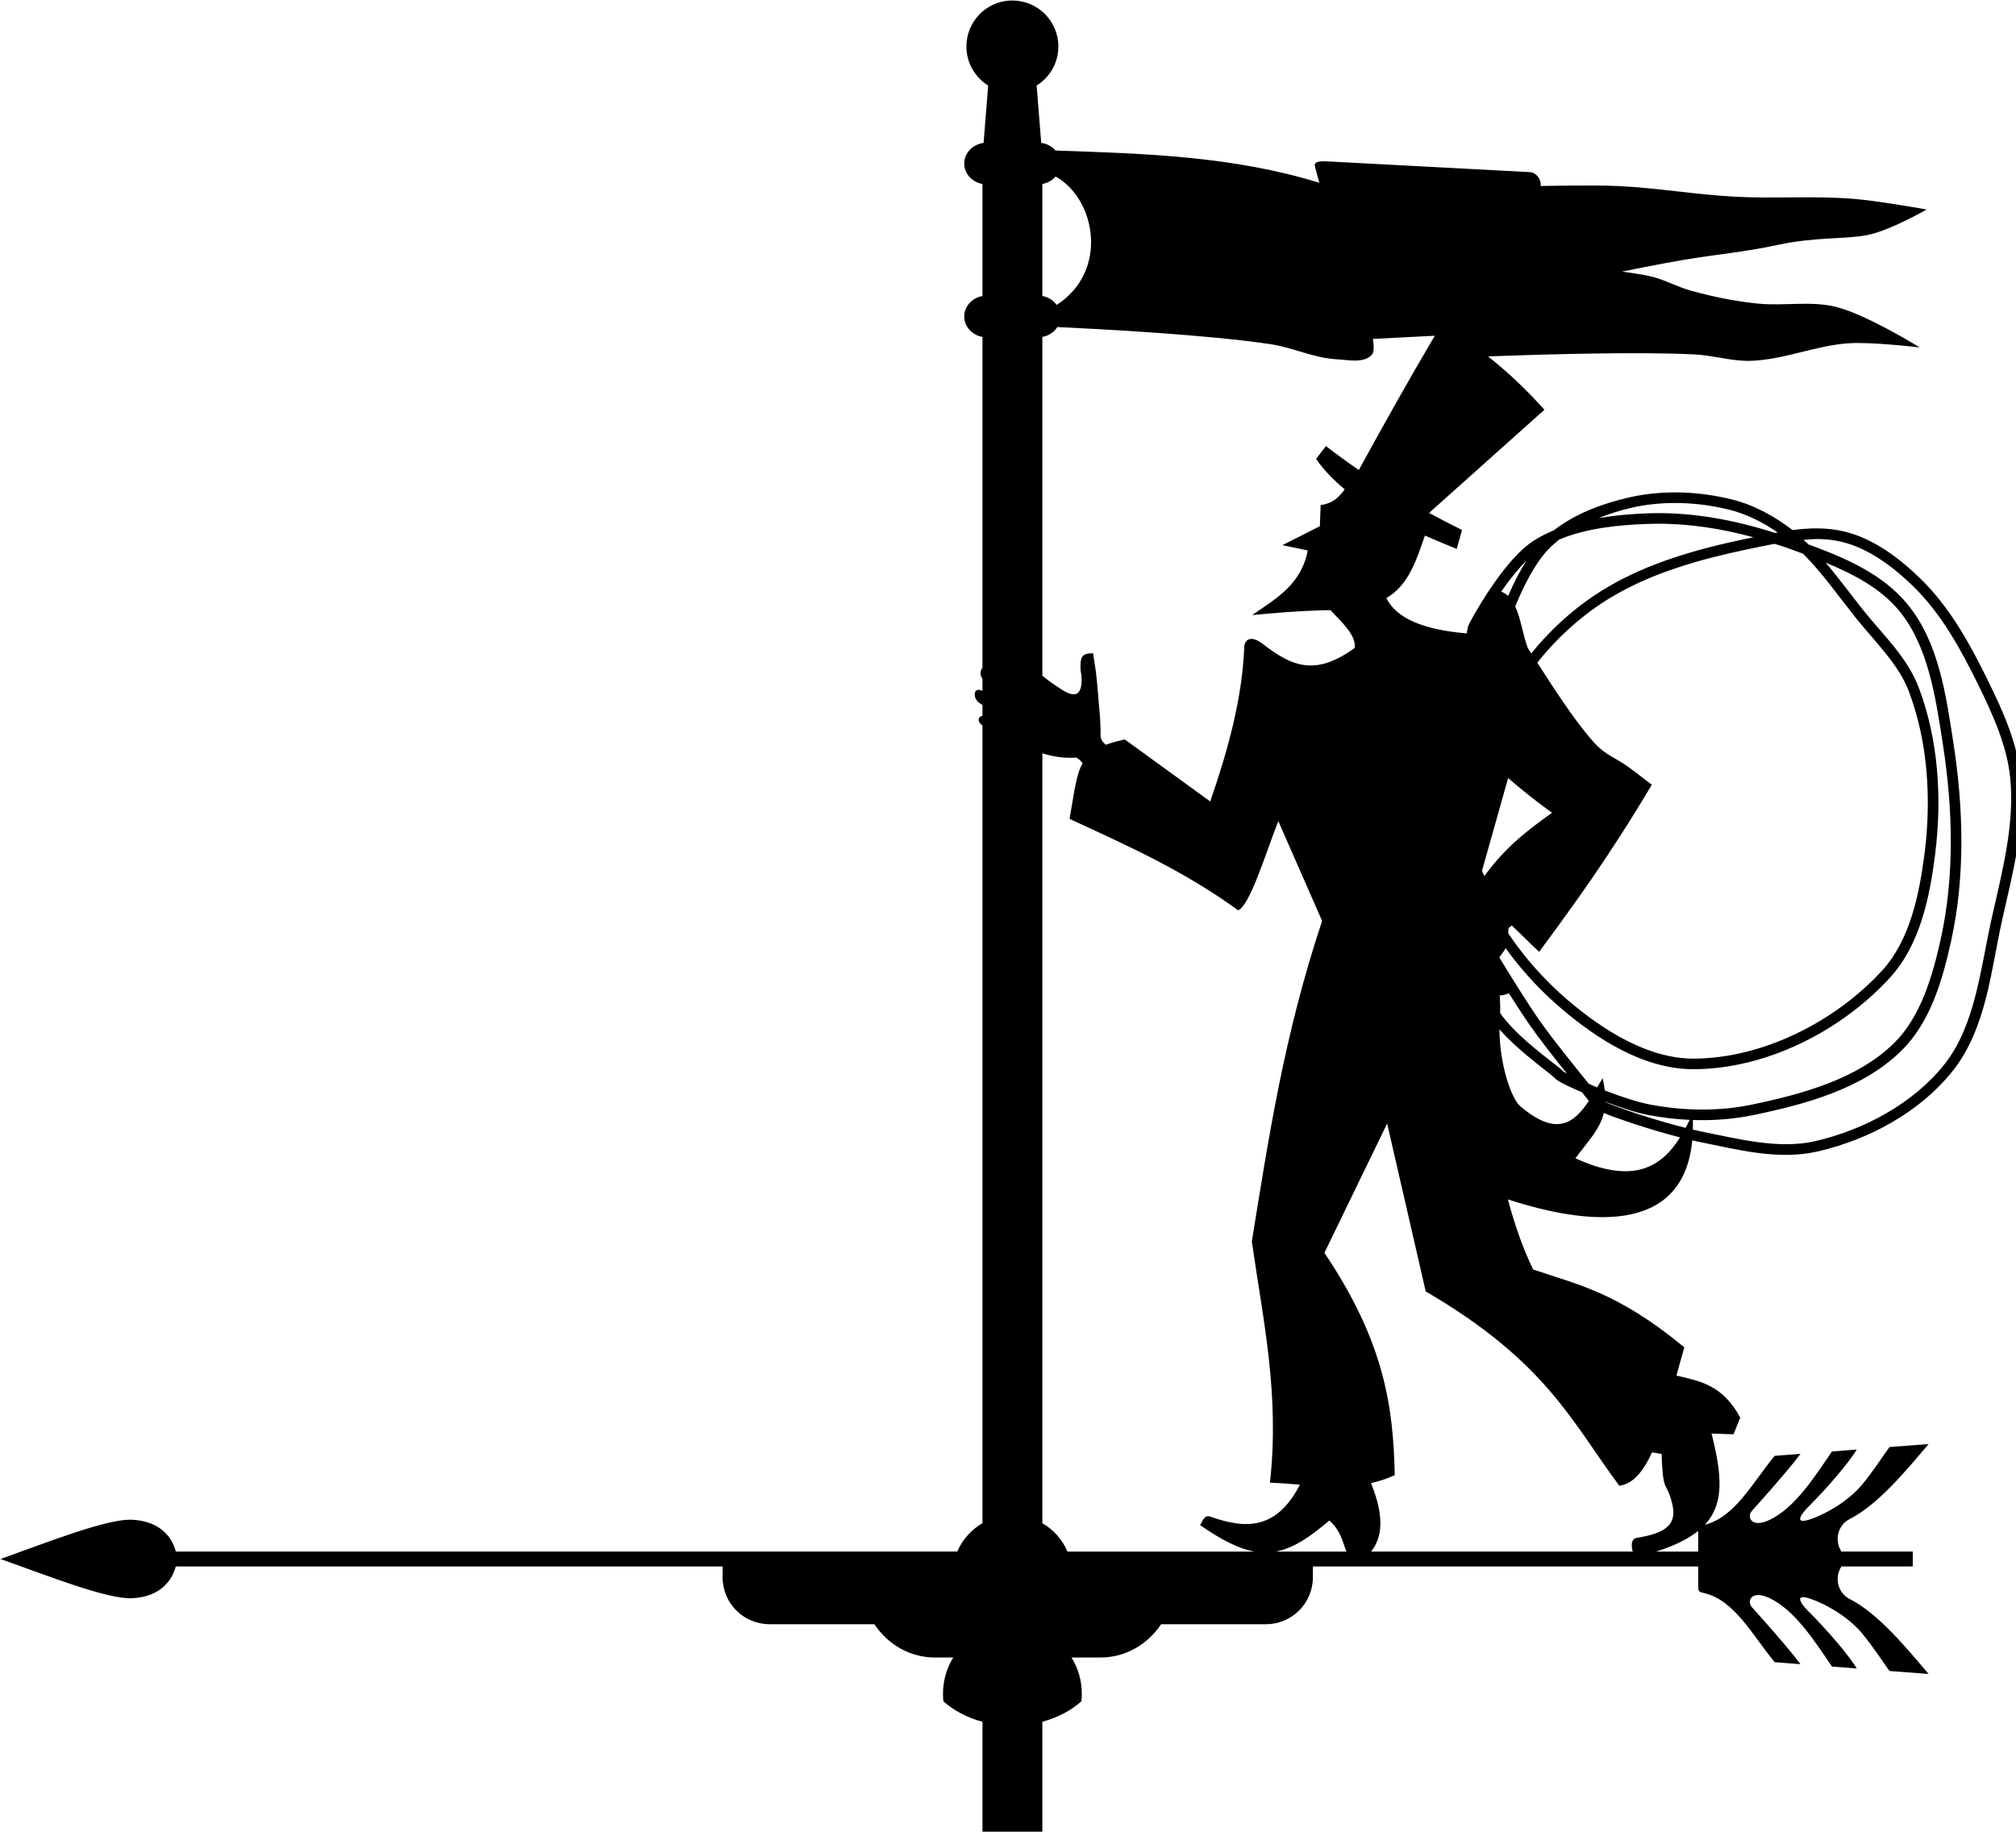
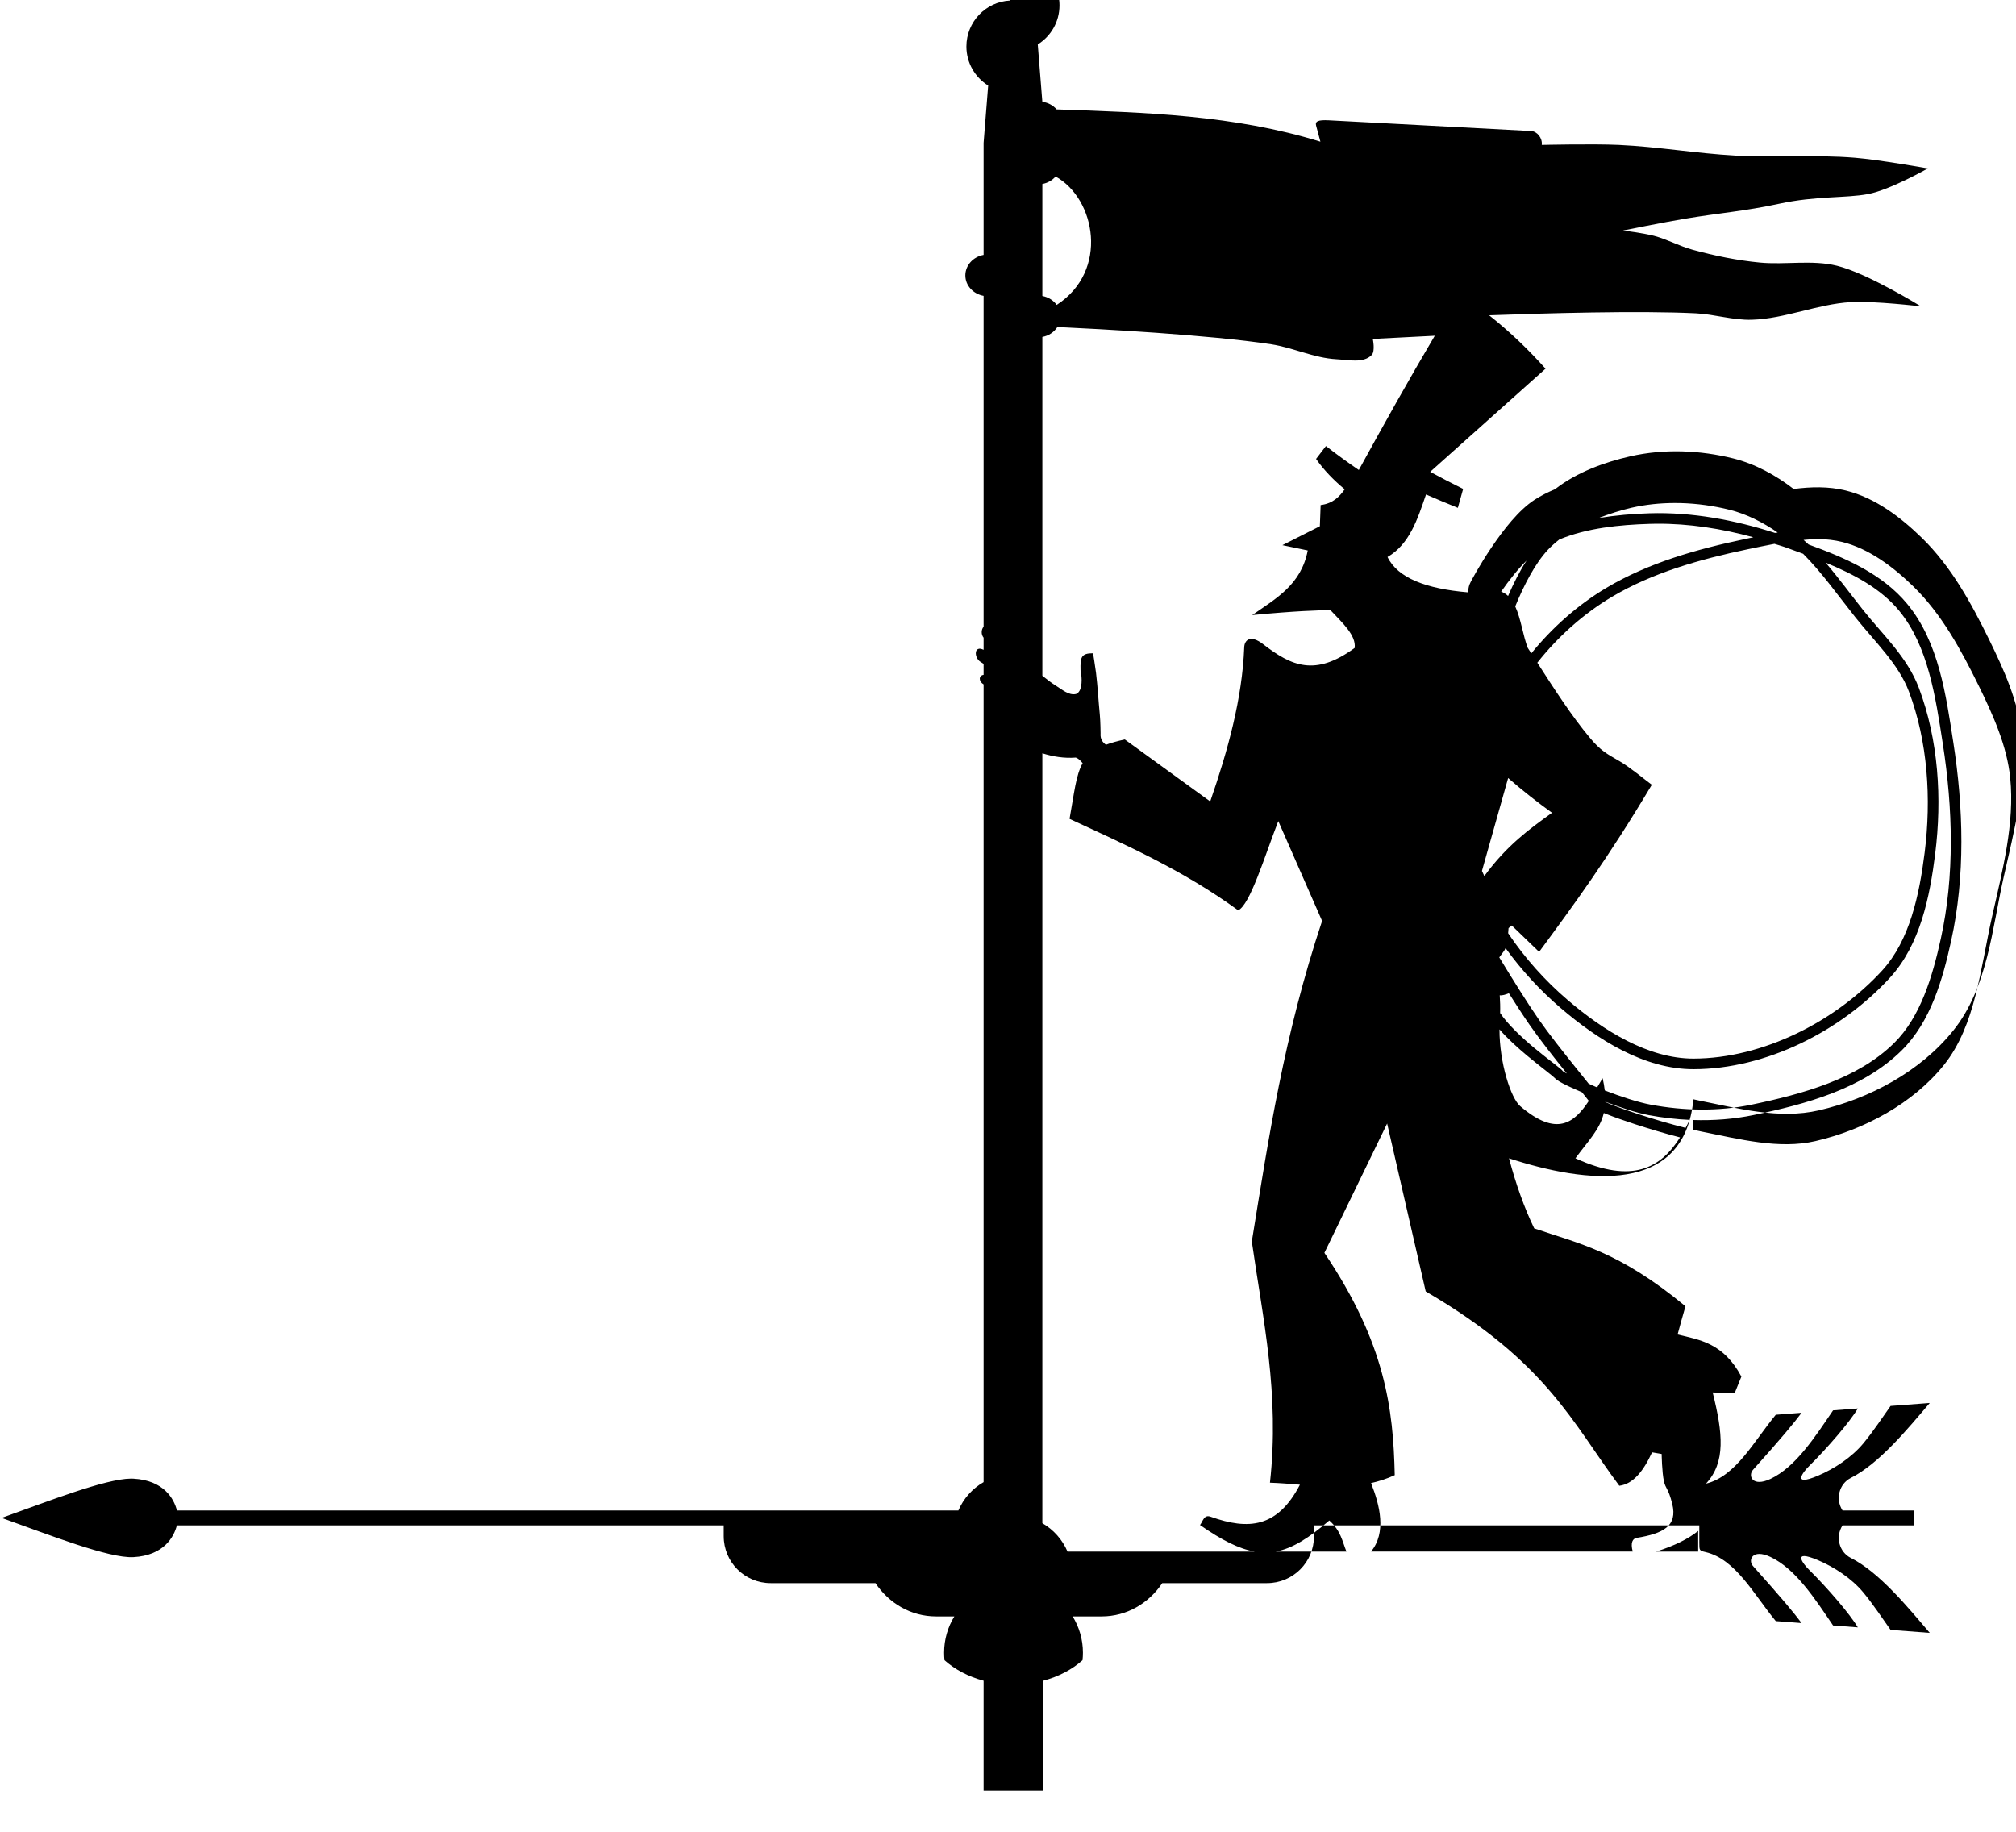
<svg xmlns="http://www.w3.org/2000/svg" xmlns:ns1="http://sodipodi.sourceforge.net/DTD/sodipodi-0.dtd" xmlns:ns2="http://www.inkscape.org/namespaces/inkscape" id="svg4384" ns1:docname="Флюгер-Трубочист ИСХОДНИК.svg" viewBox="0 0 952.17 865.44" version="1.1" ns2:version="0.48.0 r9654">
  <ns1:namedview id="base" fit-margin-left="0" ns2:snap-center="true" ns2:zoom="0.24748737" borderopacity="1.0" ns2:snap-intersection-paths="true" ns2:cx="1003.7965" ns2:cy="795.4987" ns2:object-paths="true" ns2:window-maximized="1" showgrid="false" fit-margin-right="0" ns2:snap-midpoints="true" ns2:snap-global="true" showguides="true" bordercolor="#666666" ns2:window-x="-4" ns2:guide-bbox="true" ns2:snap-smooth-nodes="true" ns2:object-nodes="true" ns2:window-y="-4" fit-margin-bottom="0" ns2:window-width="1280" ns2:pageopacity="0.0" ns2:pageshadow="2" pagecolor="#ffffff" ns2:snap-object-midpoints="true" ns2:document-units="px" ns2:current-layer="layer1" ns2:window-height="911" fit-margin-top="0" />
  <g id="layer1" ns2:label="Layer 1" ns2:groupmode="layer" transform="translate(350.88 -7.375)">
-     <path id="path4403" style="fill:#000000" d="m477.03 0.25c-11.47 0.582-20.59 10.099-20.59 21.719 0 7.79 4.12 14.605 10.28 18.437l-2.16 27.094c-5.18 0.708-9.15 4.789-9.15 9.75 0 4.789 3.7 8.751 8.62 9.656v52.904c-4.92 0.91-8.62 4.9-8.62 9.69s3.7 8.75 8.62 9.66v156.28c-1.14 1.29-1.24 3.69 0 5.18v5.72c-4.67-2.3-4.58 3.73-1.47 5.69l1.47 0.94v5.19c-2.43 0.34-2.35 3.15 0 4.5v376.81c-5.28 3.05-9.49 7.74-11.91 13.41h-369.09c-1.377-5.47-6.148-14.26-20.561-15.04-0.365-0.02-0.729-0.03-1.125-0.03-12.264 0.1-39.372 10.82-61.094 18.57 22.424 7.99 50.571 19.15 62.219 18.53 14.356-0.77 19.131-9.53 20.531-15h258.28v5.06c0 12.31 9.91 22.22 22.22 22.22h49.47c6.36 9.52 16.77 15.72 28.59 15.72h8.66c-3.06 4.98-4.84 10.84-4.84 17.12 0 1.21 0.06 2.39 0.18 3.56 4.88 4.37 11.24 7.76 18.47 9.69v51.91h28.28v-51.94c7.22-1.93 13.57-5.3 18.44-9.66 0.13-1.17 0.19-2.35 0.19-3.56 0-6.28-1.79-12.14-4.85-17.12h13.72c11.82 0 22.23-6.2 28.6-15.72h49.47c12.31 0 22.21-9.91 22.21-22.22v-5.06h181.97v8.09c0 3.79 0 3.84 2.97 4.53 14.23 3.32 22.81 20.08 33.16 32.59l12.19 0.94c-3.32-4.49-9.77-12.28-22.97-26.97-2.44-2.71-0.34-8.31 8.25-4.28 11.99 5.64 21.13 19.96 29.59 32.38l11.69 0.9c-3.59-6.12-14.35-18.65-23-27.18-2.78-2.74-8.5-9.93 4.18-4.57 7.69 3.26 15.91 8.62 21.41 15.25 4.8 5.79 9.32 12.71 12.88 17.69l18.5 1.41c-10.33-12.11-23.82-28.63-37.29-35.41-5.53-2.79-7.39-10.02-3.9-15.37h33.69v-7.03h-33.69c-3.49-5.36-1.63-12.59 3.9-15.38 13.47-6.78 26.96-23.29 37.29-35.41l-18.5 1.41c-3.56 4.98-8.08 11.9-12.88 17.69-5.5 6.63-13.72 11.99-21.41 15.25-12.68 5.37-6.96-1.83-4.18-4.56 8.65-8.54 19.41-21.07 23-27.19l-11.69 0.9c-8.46 12.42-17.6 26.74-29.59 32.38-8.59 4.03-10.69-1.57-8.25-4.28 13.2-14.68 19.65-22.48 22.97-26.97l-12.19 0.94c-10.31 12.45-18.86 29.11-32.97 32.53 9.37-10.08 7.99-23.73 3.16-43.07l10.37 0.38 3.19-7.88c-8.44-15.71-19.37-17.29-30.13-19.87 1.22-4.51 2.45-9.02 3.72-13.34-31.82-26.28-50.52-29.58-71.44-36.79-4.72-9.78-8.65-20.86-11.9-33.09 36.42 11.84 82.77 17.57 87.09-27.87 1.09 0.24 2.15 0.48 3.16 0.68 17.94 3.59 37.33 8.86 56.09 4.54 23.94-5.52 48.02-18.39 63.53-37.76 16.26-20.29 18.28-48.12 23.72-72.21 4.89-21.64 10.9-44.24 8.63-66.97-1.62-16.13-8.5-31.21-15.41-45.32-8.38-17.08-17.87-34.57-31.81-48.15-9.96-9.71-22.02-18.95-36-22.38-8.12-1.99-16.39-1.77-24.57-0.71-8.36-6.46-18.03-11.8-28.43-14.41-7.85-1.97-16.07-3.13-24.28-3.35-8.22-0.21-16.44 0.51-24.38 2.32-12.37 2.81-25.29 7.52-35.59 15.53-3.33 1.42-6.59 3.01-9.66 5-7.49 4.85-14.68 14.11-20.37 22.53-2.85 4.21-5.27 8.19-7.07 11.31-1.79 3.12-2.84 5.05-3.31 6.22-0.28 0.71-0.29 0.98-0.44 1.69-0.1 0.5-0.24 1.25-0.37 1.97-19.57-1.67-33.09-6.73-37.91-16.69 10.46-6.07 14.19-17.93 18.19-29.53 4.91 2.16 9.95 4.27 15.03 6.31l2.5-8.94c-5.32-2.63-10.51-5.31-15.56-8.06l54.47-48.72c-7.89-8.83-16.62-17.29-26.63-25.22 26.21-0.96 70.79-2.26 97.6-0.93 8.88 0.44 17.6 3.31 26.5 3.03 15.81-0.5 30.92-7.4 46.71-8.32 11.03-0.63 33.1 2 33.1 2s-25.18-15.63-39.66-19.18c-11.77-2.89-24.3-0.36-36.37-1.5-10.75-1.02-21.4-3.21-31.81-6.06-6.22-1.71-11.96-4.92-18.19-6.57-4.79-1.26-14.63-2.53-14.63-2.53s19.48-3.92 29.28-5.56c16.28-2.72 28.32-3.57 44.44-7.06 17.4-3.77 31.5-2.6 41.94-4.57 10.51-1.97 28.28-12.121 28.28-12.121s-22.81-4.084-34.34-5.031c-18.8-1.544-37.74-0.001-56.57-1.032-18.4-1.007-36.65-4.188-55.06-5.031-12.11-0.554-36.37 0-36.37 0 0.39-3.228-2.17-6.411-5.04-6.563l-95.46-5.062c-5.23-0.277-6.61 0.486-6.07 2.531l2.03 7.563c-40.87-12.641-82.82-13.792-124.59-15.25-1.64-1.89-4.01-3.217-6.75-3.594l-2.16-27.094c6.16-3.834 10.26-10.654 10.26-18.437 0-11.995-9.73-21.719-21.72-21.719-0.38 0-0.76-0.019-1.13 0zm21.53 83.125c18.88 10.421 25.38 44.535 0.53 60.655-1.54-2.13-3.94-3.69-6.78-4.22v-52.904c2.54-0.467 4.71-1.742 6.25-3.531zm0.85 71.095c19.36 0.91 71.44 3.64 100.97 8.15 10.41 1.6 20.29 6.51 30.81 7.07 5.59 0.29 12.84 2.03 16.69-2.03 1.74-1.84 0.5-7.57 0.5-7.57l29.28-1.5c-0.01 0.03-0.03 0.04-0.04 0.07-12.27 20.76-23.85 41.47-35.84 63.34-5.39-3.69-10.56-7.45-15.53-11.31l-4.66 6.09c3.74 5.32 8.32 10.04 13.53 14.34-2.55 3.55-5.55 6.7-11.37 7.44l-0.37 10-17.69 8.94 11.97 2.5c-3.12 16.17-14.87 22.63-26.25 30.53 20.79-1.99 31.39-2.26 36.97-2.34 5.59 5.95 12.23 11.92 11.43 17.87-18.62 13.59-29.79 8.61-43.22-1.78-6.23-4.82-8.81-1.74-8.93 1.41-0.95 24.28-7.67 48.59-16.07 72.87l-40.34-29.28c-3.5 0.76-6.43 1.56-8.91 2.5-1.59-1.18-2.75-2.68-2.53-5.37 0 0-0.04-5.57-0.37-8.91-0.65-6.54-0.99-13.13-1.78-19.66-0.38-3.1-1.41-9.28-1.41-9.28-5.58 0-6.06 1.83-5.91 8.03 0 0 1.27 5.44-0.18 9.1-0.38 0.94-1.14 1.96-2.13 2.15-3.3 0.65-6.43-2.16-9.28-3.93-1.98-1.24-4.21-2.9-6.44-4.72v-160.03c3.04-0.56 5.58-2.32 7.1-4.69zm291.43 83.12c0.98 0 1.96 0.01 2.94 0.03 7.83 0.21 15.69 1.31 23.19 3.19 8.02 2.02 15.69 5.91 22.65 10.72-0.42 0.08-0.85 0.11-1.28 0.19-19.04-6.12-39.21-9.9-59.25-9.28-7.86 0.24-16.01 0.94-24.06 2.25 5.12-1.98 10.37-3.68 15.63-4.88 6.55-1.49 13.34-2.2 20.18-2.22zm-8.53 9.79c15.33-0.13 30.84 2.31 45.81 6.4-1.32 0.29-2.69 0.57-4 0.84-22.46 4.73-45.39 11.12-65.4 23.04-13.48 8.03-25.58 18.75-35.47 30.96-0.55-0.85-1.1-1.71-1.66-2.56-2.27-5.77-3.22-13.77-5.93-19.62 4.15-10.2 9.43-20.29 15.34-26.66 1.67-1.8 3.55-3.42 5.5-4.97 13.04-5.4 28.24-6.93 42.75-7.37 1.02-0.03 2.04-0.06 3.06-0.06zm75.03 7.24c0.61-0.02 1.22-0.01 1.82 0 3.68 0.08 7.31 0.48 10.84 1.35 12.6 3.09 24.07 11.66 33.72 21.06 13.21 12.88 22.5 29.86 30.81 46.81 6.87 14.01 13.4 28.57 14.91 43.6 2.15 21.52-3.62 43.59-8.53 65.34-5.56 24.62-7.79 51.53-22.75 70.22-14.6 18.23-37.76 30.7-60.75 36-17.13 3.95-35.84-0.93-54-4.56-1.2-0.24-2.5-0.54-3.85-0.85 0.04-1.47 0.05-2.99 0-4.56 9.61 0.32 19.27-0.4 28.63-2.34 24.54-5.1 51.53-12.31 69.93-30.47 13.79-13.6 19.41-33.61 23.41-51.75 6.76-30.66 5.83-63.02 1.03-93.85-3.45-22.22-6.8-47.23-21.75-65.34-11.78-14.28-29.46-21.84-46.59-28.09-0.77-0.75-1.59-1.44-2.38-2.16 1.84-0.15 3.68-0.34 5.5-0.41zm-19.25 2.26c1.63 0.53 3.3 0.96 4.91 1.53 2.85 1.01 5.74 2.1 8.62 3.15 8.93 8.93 16.46 19.67 24.6 29.91 9.33 11.73 20.46 22.12 25.37 35.15 8.95 23.74 10.63 50.74 7.44 76.1-2.51 19.94-7.04 41.46-20.06 55.69-22.11 24.16-56.53 41.57-89.09 41.62-21.43 0.04-42.61-13.27-59.47-27.69-10.58-9.04-20.2-19.75-28.1-31.53 0.07-0.77 0.13-1.48 0.19-2.43l1.53-1.22 12.91 12.46c16.21-22.02 32.36-43.9 53.22-78.93-3.76-2.79-10.44-8.37-15.16-11.1-6.28-3.63-9-5.02-14.06-11.06-8.68-10.35-16.76-22.95-24.85-35.5 9.72-12.3 21.79-23.11 35.19-31.09 19.24-11.46 41.63-17.76 63.88-22.44 4.28-0.9 8.61-1.8 12.93-2.62zm-117.09 7.9c-3.28 5.08-6.18 10.85-8.72 16.72-0.83-0.77-1.77-1.41-2.84-1.88-0.15-0.06-0.29-0.1-0.44-0.15 3.62-5.22 7.83-10.55 12-14.69zm141.25 0.97c13.38 5.51 26.06 12.23 34.72 22.72 13.72 16.63 17.19 40.65 20.65 62.94 4.73 30.39 5.61 62.15-0.96 92-3.95 17.91-9.56 36.94-22.07 49.28-17.12 16.89-43.1 24.07-67.43 29.12-15.45 3.21-31.93 2.89-47.54-0.03-5.99-1.12-14.16-3.81-21.68-6.72-0.21-1.78-0.52-3.7-1-5.78-0.88 1.43-1.74 2.89-2.6 4.34-0.25-0.1-0.52-0.2-0.78-0.31-1.25-0.51-2.05-0.93-3.22-1.43-1.78-2.23-3.56-4.43-5.78-7.19-6.16-7.67-13.34-16.75-17.87-23.28-5.26-7.59-12.22-18.75-18.57-29.19 1.42-2.06 2.35-2.91 2.97-4.38 7.58 10.51 16.44 20.09 26.07 28.32 17.26 14.76 39.28 28.91 62.75 28.87 34.32-0.05 69.71-18.07 92.75-43.25 14.3-15.63 18.8-38.22 21.34-58.44 3.27-26 1.59-53.76-7.72-78.46-5.47-14.51-17.16-25.23-26.16-36.54-5.87-7.38-11.58-15.21-17.87-22.59zm-369.94 90.06c5.02 1.57 10.21 2.44 15.72 2.03 1.02 0.21 2.19 1.26 3.31 2.63-3.21 5.72-3.94 13.91-6.18 26.31 26.82 12.45 53.75 24.33 79.65 43.22 5.6-2.62 12.47-25.48 18.94-42.16l20.69 47.16c-18.07 54.29-25.28 102.66-33.19 151.41 5.23 36.68 13.22 71.86 8.56 113.93 4.73 0.16 9.44 0.55 14.16 0.94-10.55 20.36-24.28 21.55-42.19 15.13-3.16-1.14-3.61 2.14-5 3.93 10.21 7.11 18.35 11.24 25.78 12.54h-88.37c-2.41-5.66-6.6-10.36-11.88-13.41v-363.66zm220 11.69c7.17 6.26 14.03 11.57 20.72 16.41-10.65 7.7-21.31 15.32-31.97 29.9-0.36-0.81-0.74-1.63-1.12-2.43l12.37-43.88zm0.35 101.66c3.39 5.38 6.78 10.59 9.9 15.09 4.55 6.56 11.43 15.29 17.47 22.81-0.25-0.14-0.66-0.34-0.87-0.47-0.41-0.23-0.72-0.43-0.91-0.56-0.09-0.06-0.15-0.15-0.16-0.15-0.53-0.67-0.99-0.97-1.71-1.57-0.81-0.65-1.83-1.46-3.04-2.4-2.4-1.89-5.54-4.3-8.81-7.03-5.98-5-12.47-11.14-16-16.38 0.09-2.79 0-5.59-0.19-8.38 1.25 0.16 2.75-0.34 4.32-0.96zm-4.44 17.06c3.86 4.43 8.65 8.73 13.12 12.47 3.36 2.8 6.51 5.27 8.91 7.15 1.2 0.94 2.21 1.75 2.94 2.35s1.3 1.23 1.06 0.9c0.44 0.59 0.75 0.77 1.13 1.03 0.37 0.27 0.79 0.53 1.28 0.82 0.97 0.57 2.22 1.2 3.72 1.94 1.78 0.88 4.41 1.99 6.78 3.03 0.45 0.56 1.12 1.4 1.53 1.9 0.71 0.89 1.19 1.52 1.72 2.19-6.89 10.43-15.19 17.15-32.38 2.5-4.43-3.77-9.84-20.45-9.81-36.28zm50 34.19c7.09 2.69 14.46 5.18 20.5 6.31 6.34 1.19 12.83 1.96 19.34 2.25-0.62 1.28-1.27 2.55-1.94 3.78-7.09-1.78-15.34-4.21-22.53-6.56-4.92-1.61-9.37-3.2-12.59-4.47-1.11-0.44-2-0.84-2.78-1.19v-0.12zm-0.72 5.31c0.53 0.22 1.06 0.42 1.66 0.66 3.36 1.33 7.88 2.92 12.87 4.56 6.83 2.23 14.54 4.53 21.47 6.31-9 14.21-22.21 22.26-49.41 9.87 6.11-8.33 11.51-13.56 13.41-21.4zm-102.34 4.97l18.22 79.31c57.2 33.34 69.22 62.03 91.43 91.78 6.54-0.8 11.42-6.94 15.47-15.78l4.53 0.78s0.14 8.65 1.07 12.84c0.82 3.72 2.07 3.2 3.93 10.72 2.6 10.48-4.28 14.03-16.78 16.07-1.85 0.3-3.06 2.18-1.87 6.47h-123.6c7.35-8.97 4.18-21.84 0-32.35 3.73-0.84 7.47-2.04 11.19-3.75-0.69-31.46-4.46-62.31-33.22-105l29.63-61.09zm-27.32 187.5c5.48 4.89 6.12 9.79 8.1 14.69h-33.35c7.89-1.48 15.68-6.44 25.25-14.69zm174.22 4.93c-0.01 0.47 0 0.99 0 1.66v8.1h-19.84c8.76-2.8 15.21-6.02 19.84-9.76z" transform="translate(-350.88 7.375)" />
+     <path id="path4403" style="fill:#000000" d="m477.03 0.25c-11.47 0.582-20.59 10.099-20.59 21.719 0 7.79 4.12 14.605 10.28 18.437l-2.16 27.094v52.904c-4.92 0.91-8.62 4.9-8.62 9.69s3.7 8.75 8.62 9.66v156.28c-1.14 1.29-1.24 3.69 0 5.18v5.72c-4.67-2.3-4.58 3.73-1.47 5.69l1.47 0.94v5.19c-2.43 0.34-2.35 3.15 0 4.5v376.81c-5.28 3.05-9.49 7.74-11.91 13.41h-369.09c-1.377-5.47-6.148-14.26-20.561-15.04-0.365-0.02-0.729-0.03-1.125-0.03-12.264 0.1-39.372 10.82-61.094 18.57 22.424 7.99 50.571 19.15 62.219 18.53 14.356-0.77 19.131-9.53 20.531-15h258.28v5.06c0 12.31 9.91 22.22 22.22 22.22h49.47c6.36 9.52 16.77 15.72 28.59 15.72h8.66c-3.06 4.98-4.84 10.84-4.84 17.12 0 1.21 0.06 2.39 0.18 3.56 4.88 4.37 11.24 7.76 18.47 9.69v51.91h28.28v-51.94c7.22-1.93 13.57-5.3 18.44-9.66 0.13-1.17 0.19-2.35 0.19-3.56 0-6.28-1.79-12.14-4.85-17.12h13.72c11.82 0 22.23-6.2 28.6-15.72h49.47c12.31 0 22.21-9.91 22.21-22.22v-5.06h181.97v8.09c0 3.79 0 3.84 2.97 4.53 14.23 3.32 22.81 20.08 33.16 32.59l12.19 0.94c-3.32-4.49-9.77-12.28-22.97-26.97-2.44-2.71-0.34-8.31 8.25-4.28 11.99 5.64 21.13 19.96 29.59 32.38l11.69 0.9c-3.59-6.12-14.35-18.65-23-27.18-2.78-2.74-8.5-9.93 4.18-4.57 7.69 3.26 15.91 8.62 21.41 15.25 4.8 5.79 9.32 12.71 12.88 17.69l18.5 1.41c-10.33-12.11-23.82-28.63-37.29-35.41-5.53-2.79-7.39-10.02-3.9-15.37h33.69v-7.03h-33.69c-3.49-5.36-1.63-12.59 3.9-15.38 13.47-6.78 26.96-23.29 37.29-35.41l-18.5 1.41c-3.56 4.98-8.08 11.9-12.88 17.69-5.5 6.63-13.72 11.99-21.41 15.25-12.68 5.37-6.96-1.83-4.18-4.56 8.65-8.54 19.41-21.07 23-27.19l-11.69 0.9c-8.46 12.42-17.6 26.74-29.59 32.38-8.59 4.03-10.69-1.57-8.25-4.28 13.2-14.68 19.65-22.48 22.97-26.97l-12.19 0.94c-10.31 12.45-18.86 29.11-32.97 32.53 9.37-10.08 7.99-23.73 3.16-43.07l10.37 0.38 3.19-7.88c-8.44-15.71-19.37-17.29-30.13-19.87 1.22-4.51 2.45-9.02 3.72-13.34-31.82-26.28-50.52-29.58-71.44-36.79-4.72-9.78-8.65-20.86-11.9-33.09 36.42 11.84 82.77 17.57 87.09-27.87 1.09 0.24 2.15 0.48 3.16 0.68 17.94 3.59 37.33 8.86 56.09 4.54 23.94-5.52 48.02-18.39 63.53-37.76 16.26-20.29 18.28-48.12 23.72-72.21 4.89-21.64 10.9-44.24 8.63-66.97-1.62-16.13-8.5-31.21-15.41-45.32-8.38-17.08-17.87-34.57-31.81-48.15-9.96-9.71-22.02-18.95-36-22.38-8.12-1.99-16.39-1.77-24.57-0.71-8.36-6.46-18.03-11.8-28.43-14.41-7.85-1.97-16.07-3.13-24.28-3.35-8.22-0.21-16.44 0.51-24.38 2.32-12.37 2.81-25.29 7.52-35.59 15.53-3.33 1.42-6.59 3.01-9.66 5-7.49 4.85-14.68 14.11-20.37 22.53-2.85 4.21-5.27 8.19-7.07 11.31-1.79 3.12-2.84 5.05-3.31 6.22-0.28 0.71-0.29 0.98-0.44 1.69-0.1 0.5-0.24 1.25-0.37 1.97-19.57-1.67-33.09-6.73-37.91-16.69 10.46-6.07 14.19-17.93 18.19-29.53 4.91 2.16 9.95 4.27 15.03 6.31l2.5-8.94c-5.32-2.63-10.51-5.31-15.56-8.06l54.47-48.72c-7.89-8.83-16.62-17.29-26.63-25.22 26.21-0.96 70.79-2.26 97.6-0.93 8.88 0.44 17.6 3.31 26.5 3.03 15.81-0.5 30.92-7.4 46.71-8.32 11.03-0.63 33.1 2 33.1 2s-25.18-15.63-39.66-19.18c-11.77-2.89-24.3-0.36-36.37-1.5-10.75-1.02-21.4-3.21-31.81-6.06-6.22-1.71-11.96-4.92-18.19-6.57-4.79-1.26-14.63-2.53-14.63-2.53s19.48-3.92 29.28-5.56c16.28-2.72 28.32-3.57 44.44-7.06 17.4-3.77 31.5-2.6 41.94-4.57 10.51-1.97 28.28-12.121 28.28-12.121s-22.81-4.084-34.34-5.031c-18.8-1.544-37.74-0.001-56.57-1.032-18.4-1.007-36.65-4.188-55.06-5.031-12.11-0.554-36.37 0-36.37 0 0.39-3.228-2.17-6.411-5.04-6.563l-95.46-5.062c-5.23-0.277-6.61 0.486-6.07 2.531l2.03 7.563c-40.87-12.641-82.82-13.792-124.59-15.25-1.64-1.89-4.01-3.217-6.75-3.594l-2.16-27.094c6.16-3.834 10.26-10.654 10.26-18.437 0-11.995-9.73-21.719-21.72-21.719-0.38 0-0.76-0.019-1.13 0zm21.53 83.125c18.88 10.421 25.38 44.535 0.53 60.655-1.54-2.13-3.94-3.69-6.78-4.22v-52.904c2.54-0.467 4.71-1.742 6.25-3.531zm0.85 71.095c19.36 0.91 71.44 3.64 100.97 8.15 10.41 1.6 20.29 6.51 30.81 7.07 5.59 0.29 12.84 2.03 16.69-2.03 1.74-1.84 0.5-7.57 0.5-7.57l29.28-1.5c-0.01 0.03-0.03 0.04-0.04 0.07-12.27 20.76-23.85 41.47-35.84 63.34-5.39-3.69-10.56-7.45-15.53-11.31l-4.66 6.09c3.74 5.32 8.32 10.04 13.53 14.34-2.55 3.55-5.55 6.7-11.37 7.44l-0.37 10-17.69 8.94 11.97 2.5c-3.12 16.17-14.87 22.63-26.25 30.53 20.79-1.99 31.39-2.26 36.97-2.34 5.59 5.95 12.23 11.92 11.43 17.87-18.62 13.59-29.79 8.61-43.22-1.78-6.23-4.82-8.81-1.74-8.93 1.41-0.95 24.28-7.67 48.59-16.07 72.87l-40.34-29.28c-3.5 0.76-6.43 1.56-8.91 2.5-1.59-1.18-2.75-2.68-2.53-5.37 0 0-0.04-5.57-0.37-8.91-0.65-6.54-0.99-13.13-1.78-19.66-0.38-3.1-1.41-9.28-1.41-9.28-5.58 0-6.06 1.83-5.91 8.03 0 0 1.27 5.44-0.18 9.1-0.38 0.94-1.14 1.96-2.13 2.15-3.3 0.65-6.43-2.16-9.28-3.93-1.98-1.24-4.21-2.9-6.44-4.72v-160.03c3.04-0.56 5.58-2.32 7.1-4.69zm291.43 83.12c0.98 0 1.96 0.01 2.94 0.03 7.83 0.21 15.69 1.31 23.19 3.19 8.02 2.02 15.69 5.91 22.65 10.72-0.42 0.08-0.85 0.11-1.28 0.19-19.04-6.12-39.21-9.9-59.25-9.28-7.86 0.24-16.01 0.94-24.06 2.25 5.12-1.98 10.37-3.68 15.63-4.88 6.55-1.49 13.34-2.2 20.18-2.22zm-8.53 9.79c15.33-0.13 30.84 2.31 45.81 6.4-1.32 0.29-2.69 0.57-4 0.84-22.46 4.73-45.39 11.12-65.4 23.04-13.48 8.03-25.58 18.75-35.47 30.96-0.55-0.85-1.1-1.71-1.66-2.56-2.27-5.77-3.22-13.77-5.93-19.62 4.15-10.2 9.43-20.29 15.34-26.66 1.67-1.8 3.55-3.42 5.5-4.97 13.04-5.4 28.24-6.93 42.75-7.37 1.02-0.03 2.04-0.06 3.06-0.06zm75.03 7.24c0.61-0.02 1.22-0.01 1.82 0 3.68 0.08 7.31 0.48 10.84 1.35 12.6 3.09 24.07 11.66 33.72 21.06 13.21 12.88 22.5 29.86 30.81 46.81 6.87 14.01 13.4 28.57 14.91 43.6 2.15 21.52-3.62 43.59-8.53 65.34-5.56 24.62-7.79 51.53-22.75 70.22-14.6 18.23-37.76 30.7-60.75 36-17.13 3.95-35.84-0.93-54-4.56-1.2-0.24-2.5-0.54-3.85-0.85 0.04-1.47 0.05-2.99 0-4.56 9.61 0.32 19.27-0.4 28.63-2.34 24.54-5.1 51.53-12.31 69.93-30.47 13.79-13.6 19.41-33.61 23.41-51.75 6.76-30.66 5.83-63.02 1.03-93.85-3.45-22.22-6.8-47.23-21.75-65.34-11.78-14.28-29.46-21.84-46.59-28.09-0.77-0.75-1.59-1.44-2.38-2.16 1.84-0.15 3.68-0.34 5.5-0.41zm-19.25 2.26c1.63 0.53 3.3 0.96 4.91 1.53 2.85 1.01 5.74 2.1 8.62 3.15 8.93 8.93 16.46 19.67 24.6 29.91 9.33 11.73 20.46 22.12 25.37 35.15 8.95 23.74 10.63 50.74 7.44 76.1-2.51 19.94-7.04 41.46-20.06 55.69-22.11 24.16-56.53 41.57-89.09 41.62-21.43 0.04-42.61-13.27-59.47-27.69-10.58-9.04-20.2-19.75-28.1-31.53 0.07-0.77 0.13-1.48 0.19-2.43l1.53-1.22 12.91 12.46c16.21-22.02 32.36-43.9 53.22-78.93-3.76-2.79-10.44-8.37-15.16-11.1-6.28-3.63-9-5.02-14.06-11.06-8.68-10.35-16.76-22.95-24.85-35.5 9.72-12.3 21.79-23.11 35.19-31.09 19.24-11.46 41.63-17.76 63.88-22.44 4.28-0.9 8.61-1.8 12.93-2.62zm-117.09 7.9c-3.28 5.08-6.18 10.85-8.72 16.72-0.83-0.77-1.77-1.41-2.84-1.88-0.15-0.06-0.29-0.1-0.44-0.15 3.62-5.22 7.83-10.55 12-14.69zm141.25 0.97c13.38 5.51 26.06 12.23 34.72 22.72 13.72 16.63 17.19 40.65 20.65 62.94 4.73 30.39 5.61 62.15-0.96 92-3.95 17.91-9.56 36.94-22.07 49.28-17.12 16.89-43.1 24.07-67.43 29.12-15.45 3.21-31.93 2.89-47.54-0.03-5.99-1.12-14.16-3.81-21.68-6.72-0.21-1.78-0.52-3.7-1-5.78-0.88 1.43-1.74 2.89-2.6 4.34-0.25-0.1-0.52-0.2-0.78-0.31-1.25-0.51-2.05-0.93-3.22-1.43-1.78-2.23-3.56-4.43-5.78-7.19-6.16-7.67-13.34-16.75-17.87-23.28-5.26-7.59-12.22-18.75-18.57-29.19 1.42-2.06 2.35-2.91 2.97-4.38 7.58 10.51 16.44 20.09 26.07 28.32 17.26 14.76 39.28 28.91 62.75 28.87 34.32-0.05 69.71-18.07 92.75-43.25 14.3-15.63 18.8-38.22 21.34-58.44 3.27-26 1.59-53.76-7.72-78.46-5.47-14.51-17.16-25.23-26.16-36.54-5.87-7.38-11.58-15.21-17.87-22.59zm-369.94 90.06c5.02 1.57 10.21 2.44 15.72 2.03 1.02 0.21 2.19 1.26 3.31 2.63-3.21 5.72-3.94 13.91-6.18 26.31 26.82 12.45 53.75 24.33 79.65 43.22 5.6-2.62 12.47-25.48 18.94-42.16l20.69 47.16c-18.07 54.29-25.28 102.66-33.19 151.41 5.23 36.68 13.22 71.86 8.56 113.93 4.73 0.16 9.44 0.55 14.16 0.94-10.55 20.36-24.28 21.55-42.19 15.13-3.16-1.14-3.61 2.14-5 3.93 10.21 7.11 18.35 11.24 25.78 12.54h-88.37c-2.41-5.66-6.6-10.36-11.88-13.41v-363.66zm220 11.69c7.17 6.26 14.03 11.57 20.72 16.41-10.65 7.7-21.31 15.32-31.97 29.9-0.36-0.81-0.74-1.63-1.12-2.43l12.37-43.88zm0.35 101.66c3.39 5.38 6.78 10.59 9.9 15.09 4.55 6.56 11.43 15.29 17.47 22.81-0.25-0.14-0.66-0.34-0.87-0.47-0.41-0.23-0.72-0.43-0.91-0.56-0.09-0.06-0.15-0.15-0.16-0.15-0.53-0.67-0.99-0.97-1.71-1.57-0.81-0.65-1.83-1.46-3.04-2.4-2.4-1.89-5.54-4.3-8.81-7.03-5.98-5-12.47-11.14-16-16.38 0.09-2.79 0-5.59-0.19-8.38 1.25 0.16 2.75-0.34 4.32-0.96zm-4.44 17.06c3.86 4.43 8.65 8.73 13.12 12.47 3.36 2.8 6.51 5.27 8.91 7.15 1.2 0.94 2.21 1.75 2.94 2.35s1.3 1.23 1.06 0.9c0.44 0.59 0.75 0.77 1.13 1.03 0.37 0.27 0.79 0.53 1.28 0.82 0.97 0.57 2.22 1.2 3.72 1.94 1.78 0.88 4.41 1.99 6.78 3.03 0.45 0.56 1.12 1.4 1.53 1.9 0.71 0.89 1.19 1.52 1.72 2.19-6.89 10.43-15.19 17.15-32.38 2.5-4.43-3.77-9.84-20.45-9.81-36.28zm50 34.19c7.09 2.69 14.46 5.18 20.5 6.31 6.34 1.19 12.83 1.96 19.34 2.25-0.62 1.28-1.27 2.55-1.94 3.78-7.09-1.78-15.34-4.21-22.53-6.56-4.92-1.61-9.37-3.2-12.59-4.47-1.11-0.44-2-0.84-2.78-1.19v-0.12zm-0.72 5.31c0.53 0.22 1.06 0.42 1.66 0.66 3.36 1.33 7.88 2.92 12.87 4.56 6.83 2.23 14.54 4.53 21.47 6.31-9 14.21-22.21 22.26-49.41 9.87 6.11-8.33 11.51-13.56 13.41-21.4zm-102.34 4.97l18.22 79.31c57.2 33.34 69.22 62.03 91.43 91.78 6.54-0.8 11.42-6.94 15.47-15.78l4.53 0.78s0.14 8.65 1.07 12.84c0.82 3.72 2.07 3.2 3.93 10.72 2.6 10.48-4.28 14.03-16.78 16.07-1.85 0.3-3.06 2.18-1.87 6.47h-123.6c7.35-8.97 4.18-21.84 0-32.35 3.73-0.84 7.47-2.04 11.19-3.75-0.69-31.46-4.46-62.31-33.22-105l29.63-61.09zm-27.32 187.5c5.48 4.89 6.12 9.79 8.1 14.69h-33.35c7.89-1.48 15.68-6.44 25.25-14.69zm174.22 4.93c-0.01 0.47 0 0.99 0 1.66v8.1h-19.84c8.76-2.8 15.21-6.02 19.84-9.76z" transform="translate(-350.88 7.375)" />
  </g>
</svg>